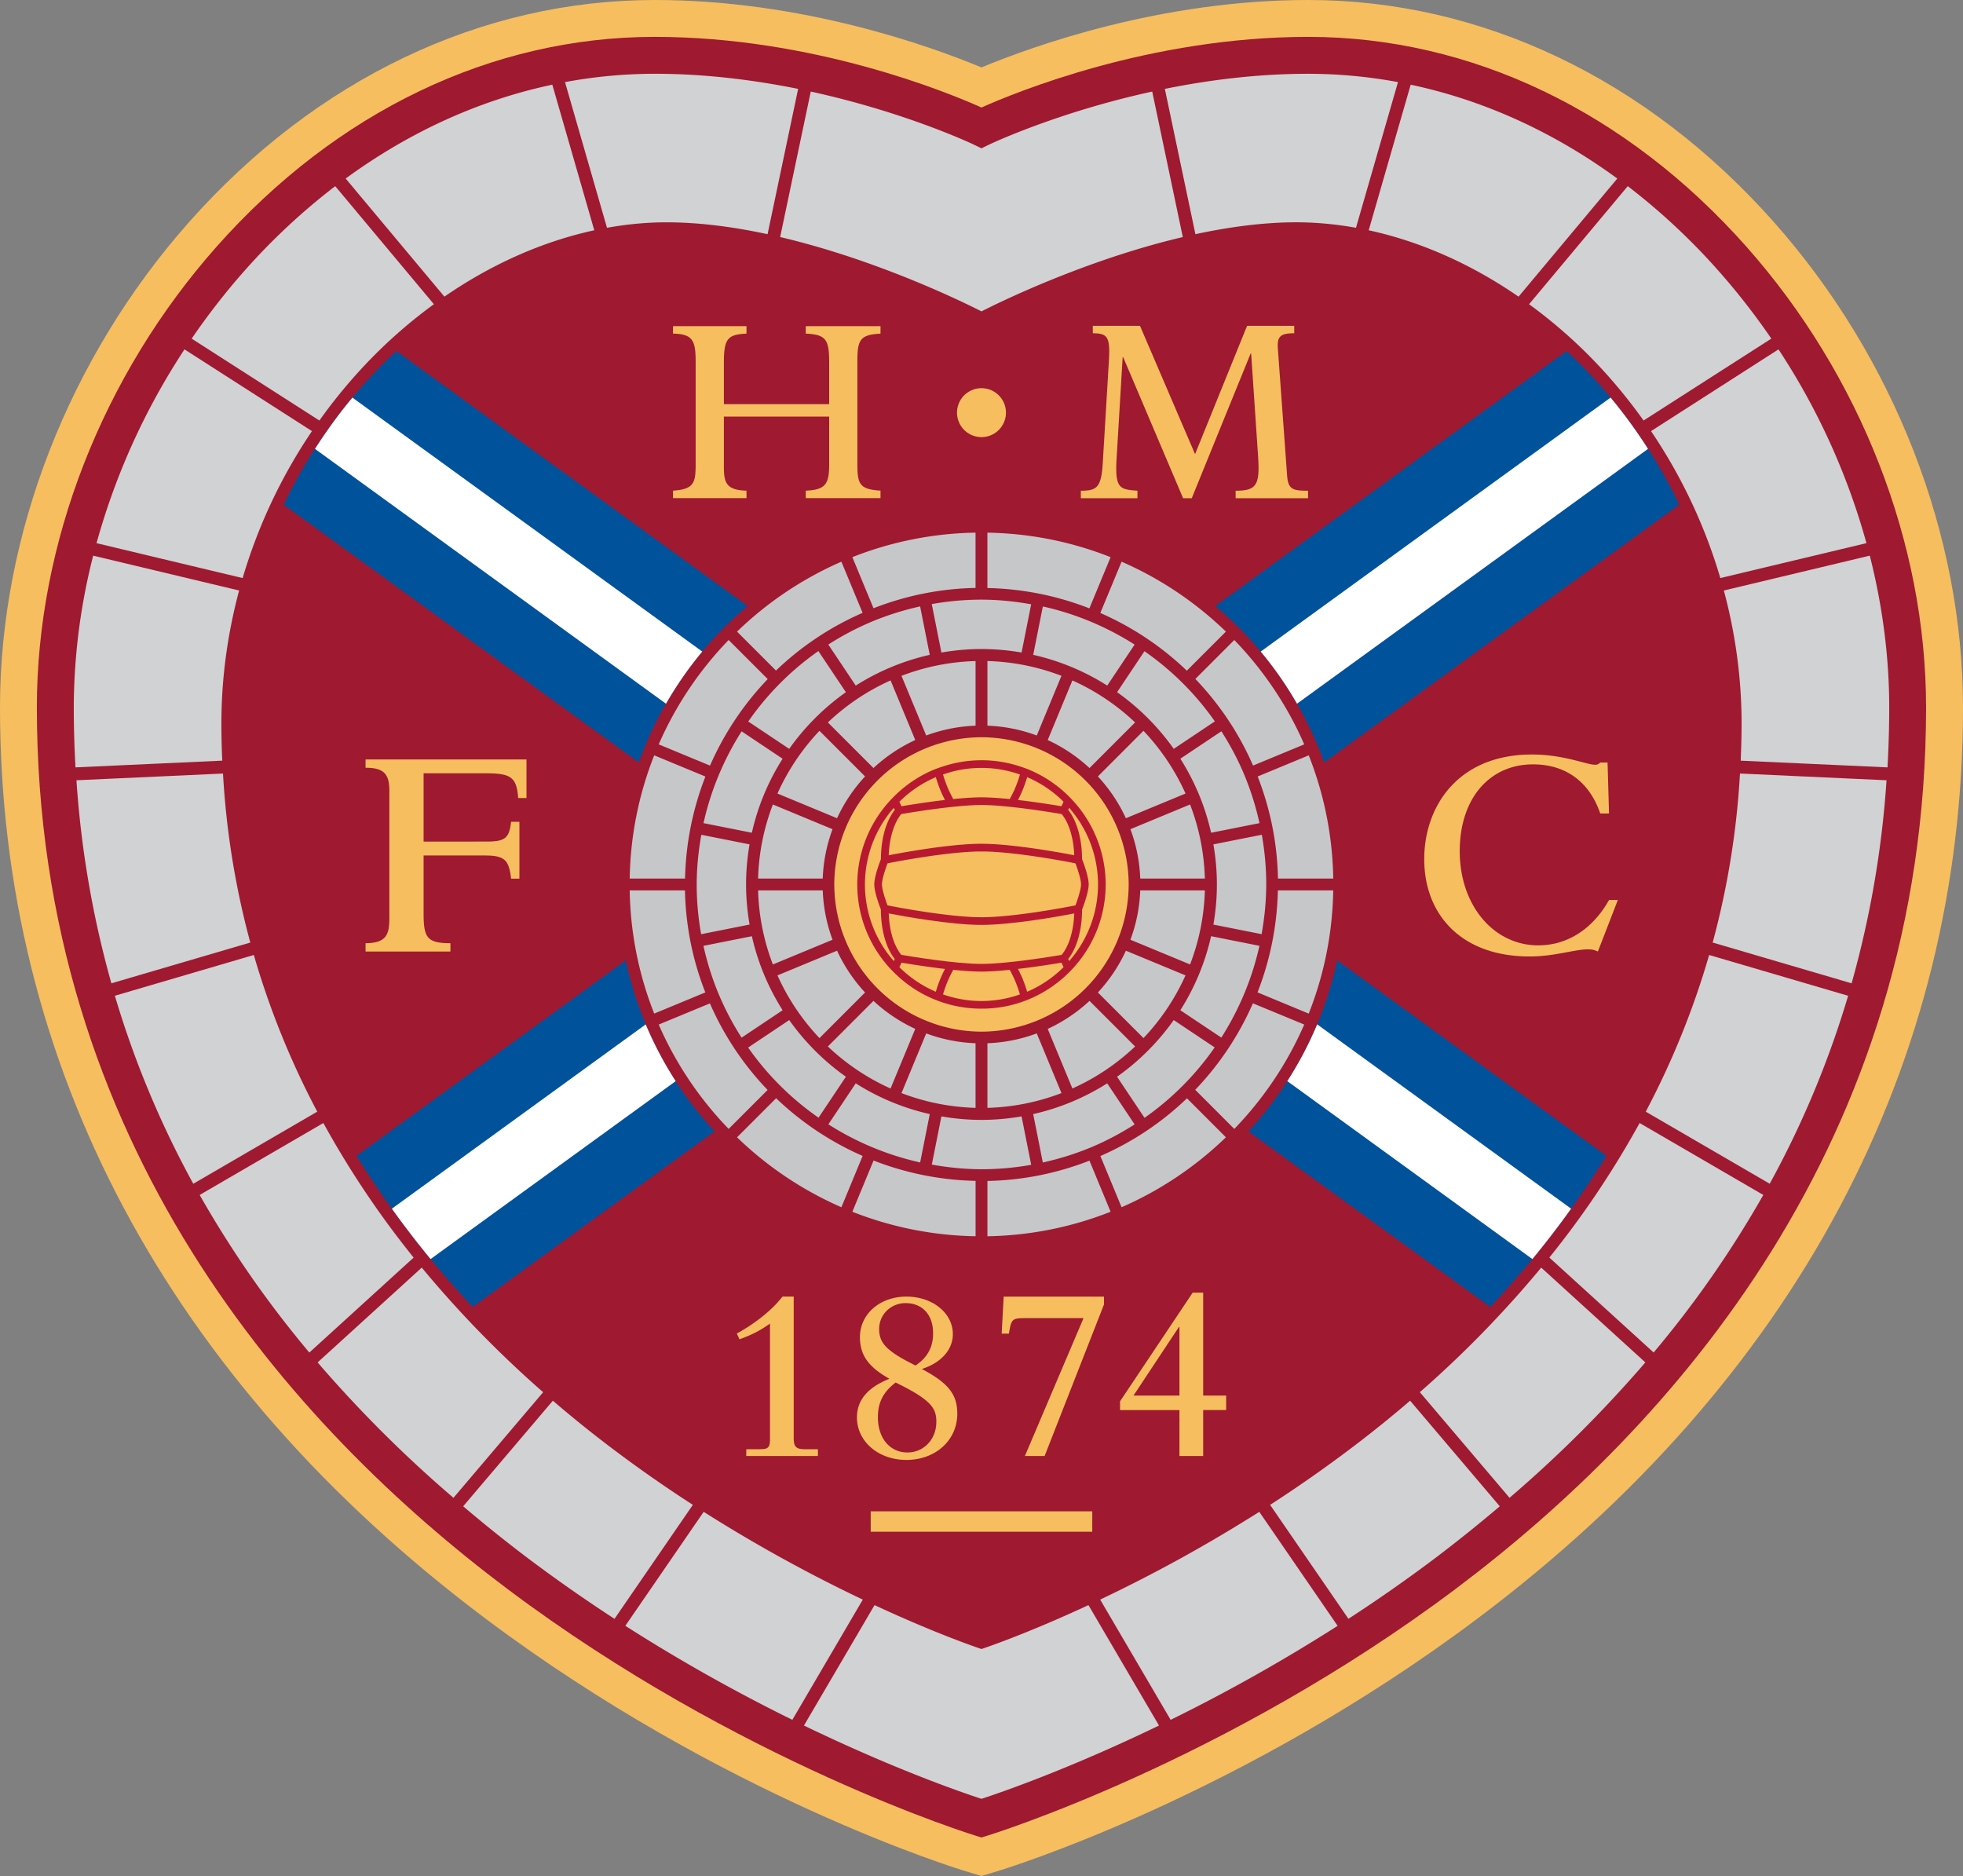
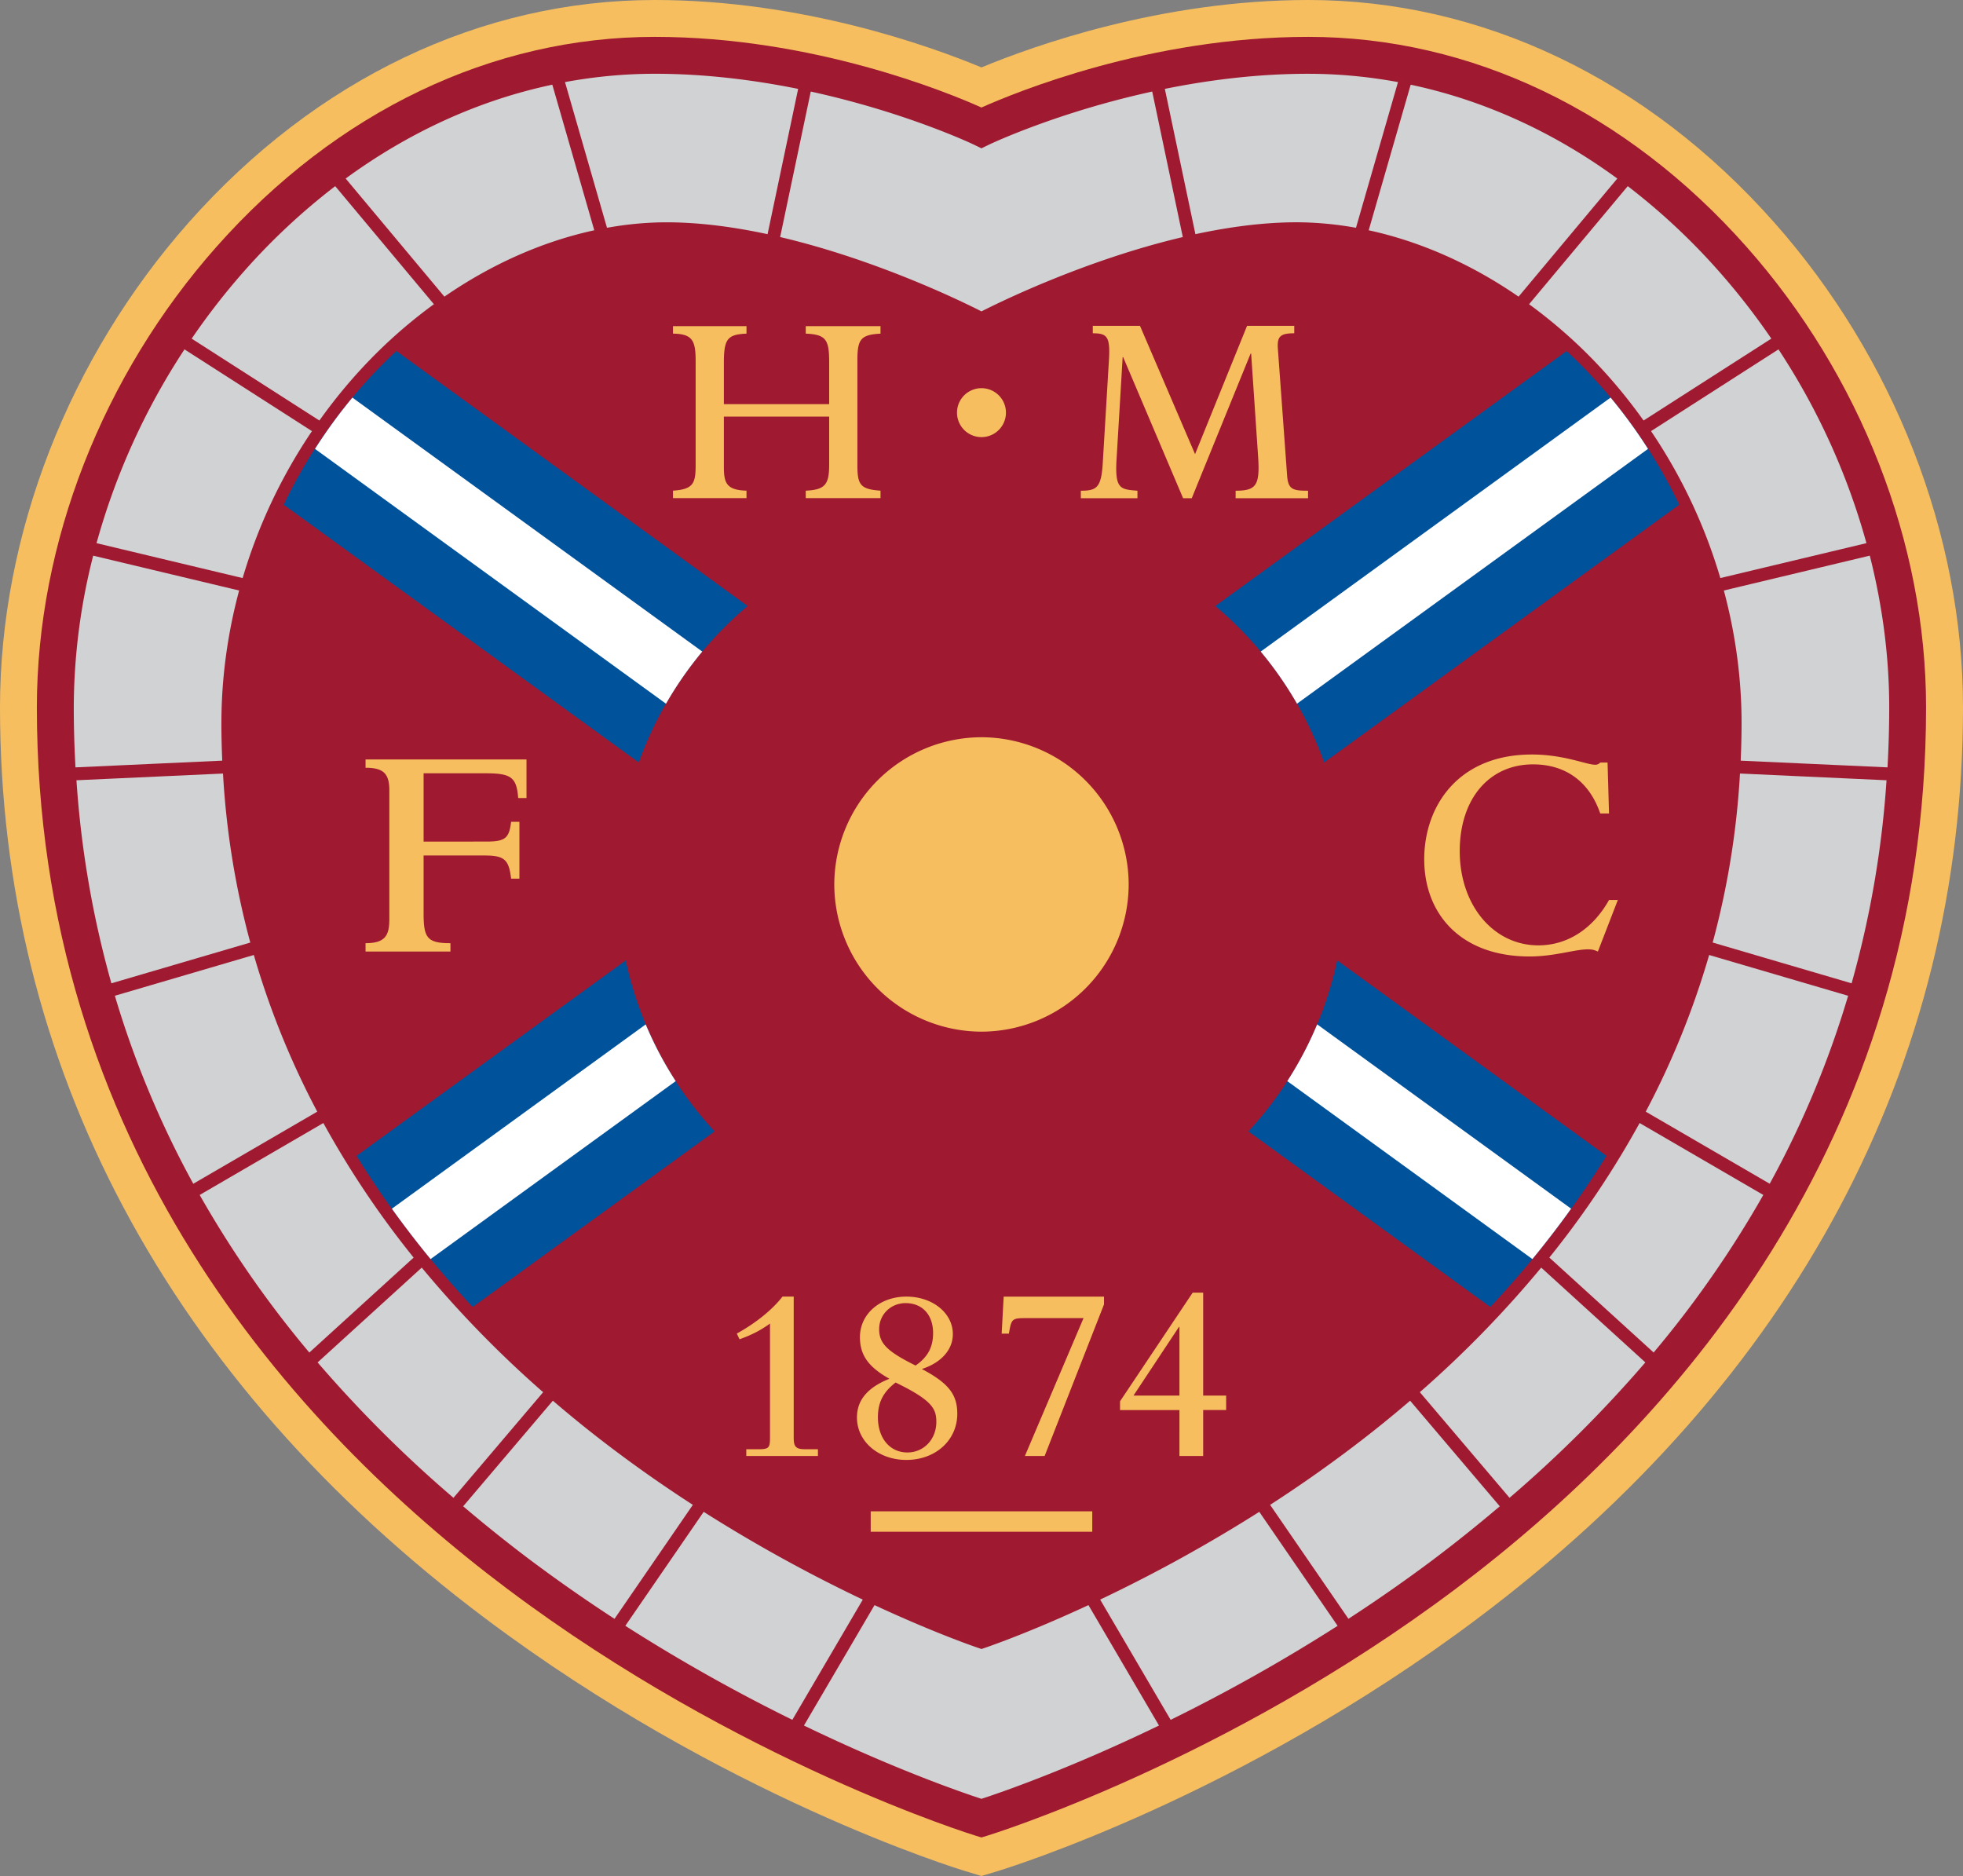
<svg xmlns="http://www.w3.org/2000/svg" version="1.0" width="73.252" height="70" viewBox="0 0 89.717 85.734">
  <rect x="0" y="0" width="89.717" height="85.734" fill="#808080" stroke="none" />
  <path d="M44.857 3.081C42.507 2.105 36.662 0 29.924 0c-7.921 0-15.48 3.606-21.286 10.153C3.15 16.346 0 24.428 0 32.327c0 16.34 7.668 30.736 22.175 41.632 10.815 8.124 21.499 11.417 21.95 11.553l.732.222.733-.222c.45-.136 11.135-3.429 21.95-11.553 14.507-10.896 22.177-25.291 22.177-41.632 0-7.9-3.15-15.981-8.64-22.174C75.273 3.606 67.714 0 59.794 0c-6.738 0-12.585 2.105-14.936 3.081z" fill="#f6be5f" stroke-width=".226" />
  <path d="M44.857 4.914c-1.538-.69-7.695-3.229-14.933-3.229-7.432 0-14.543 3.405-20.024 9.587-5.22 5.888-8.215 13.562-8.215 21.055 0 19.948 11.693 32.918 21.502 40.285 10.579 7.946 21.318 11.254 21.426 11.286l.244.074.244-.074c.108-.032 10.848-3.34 21.428-11.286 9.808-7.367 21.5-20.337 21.5-40.285 0-7.493-2.992-15.167-8.213-21.055-5.48-6.182-12.592-9.587-20.023-9.587-7.24 0-13.397 2.54-14.936 3.229z" fill="#9f1931" stroke-width=".226" />
  <path d="M19.36 39.096h2.785c.903 0 1.115.183 1.214 1.058h.38v-2.596h-.38c-.086.762-.283.902-1.144.902H19.36v-3.12h2.855c1.144 0 1.398.186 1.468 1.13h.38v-1.763h-7.356v.38c.805 0 1.087.254 1.087 1.03v5.886c0 .747-.184 1.1-1.087 1.1v.382h3.88v-.381c-1.057 0-1.227-.24-1.227-1.356v-2.652M73.942 41.128h-.402c-.751 1.34-1.918 2.075-3.232 2.075-2.05 0-3.592-1.835-3.592-4.305 0-2.385 1.34-3.966 3.352-3.966 1.487 0 2.572.791 3.07 2.244h.401l-.067-2.328h-.335a.297.297 0 01-.241.1c-.389 0-1.42-.467-2.881-.467-3.394 0-4.922 2.385-4.922 4.785 0 2.525 1.69 4.445 4.813 4.445 1.14 0 2.064-.326 2.668-.326.2 0 .296.03.456.1l.912-2.357M43.739 18.858a1.118 1.118 0 112.237 0 1.118 1.118 0 01-2.237 0M49.398 22.768h2.588v-.342c-.77-.063-1.037-.063-.956-1.419l.28-4.686h.023l2.739 6.447h.396l2.691-6.612h.023l.316 4.674c.093 1.343-.07 1.596-1.025 1.596v.342h3.31v-.342c-.69 0-.91-.05-.957-.696l-.42-5.764c-.046-.583.093-.735.746-.735v-.341h-2.156l-2.377 5.865-2.517-5.865h-2.157v.341c.677 0 .805.165.734 1.292l-.28 4.662c-.068 1.101-.279 1.241-1.001 1.241v.342M33.084 19.038h4.812v2.185c0 .898-.163 1.162-1.07 1.2v.342h3.417v-.342c-.93-.062-1.057-.277-1.057-1.175v-4.764c0-.972.14-1.186 1.057-1.237v-.342h-3.417v.342c.953.038 1.07.303 1.07 1.327v1.895h-4.812v-1.883c0-1.099.163-1.301 1.034-1.339v-.342h-3.36v.342c.907.012 1.036.328 1.036 1.276v4.712c0 .847-.094 1.126-1.036 1.188v.342h3.36v-.342c-.929-.025-1.034-.366-1.034-1.1v-2.285M46.842 66.539h.902l2.714-6.928v-.354h-4.586l-.092 1.69h.33c.114-.65.126-.709.742-.709h2.67l-2.68 6.3M51.806 63.777l2.078-3.138h.021v3.138h-2.1m2.1 2.762h1.085v-2.1h1.05v-.662h-1.05v-4.703h-.48l-3.32 4.966v.4h2.715zM34.108 66.538h3.275v-.308h-.571c-.433 0-.536-.104-.536-.526v-6.45h-.513c-.468.606-1.221 1.21-2.088 1.69l.125.262c.582-.215.924-.388 1.392-.718v5.216c0 .467-.057.526-.537.526h-.547v.308M40.124 64.768c0-.673.24-1.153.81-1.586 1.69.82 1.86 1.208 1.86 1.803 0 .788-.57 1.393-1.323 1.393-.798 0-1.347-.65-1.347-1.61m.057-4.03c0-.66.526-1.185 1.21-1.185.765 0 1.255.536 1.255 1.37 0 .638-.24 1.094-.8 1.482-1.311-.65-1.665-1.015-1.665-1.666zm-.878.366c0 .82.375 1.36 1.347 1.906-1.005.4-1.484.983-1.484 1.769 0 1.097.981 1.94 2.259 1.94 1.335 0 2.327-.902 2.327-2.11 0-.892-.41-1.404-1.62-2.045.879-.284 1.417-.877 1.417-1.596 0-.96-.926-1.713-2.124-1.713-1.21 0-2.122.8-2.122 1.849zM39.795 69.067h10.126V70H39.795z" fill="#f6be5f" stroke-width=".226" />
  <path d="M54.635 10.702c1.507-.323 3.059-.537 4.557-.543.921-.003 1.852.084 2.782.25l1.92-6.657a22.572 22.572 0 00-4.101-.38c-2.334-.001-4.565.288-6.555.69zM69.885 13.903a22.845 22.845 0 012.653 2.263c.95.945 1.808 1.97 2.58 3.052l5.839-3.743a31.342 31.342 0 00-2.403-3.085 29.549 29.549 0 00-4.159-3.883zM53.503 78.597a78.81 78.81 0 007.632-4.296l-3.58-5.21a68.718 68.718 0 01-7.273 4.011zM36.213 78.597l3.22-5.494a68.738 68.738 0 01-7.272-4.012L28.58 74.3a78.728 78.728 0 007.633 4.296zM35.656 10.833c4.491 1.055 8.46 3.019 9.201 3.397.742-.378 4.712-2.341 9.202-3.396l-1.398-6.65c-4.35.95-7.393 2.395-7.438 2.416l-.366.178-.368-.178c-.044-.021-3.086-1.466-7.434-2.416zM79.524 35.35a37.622 37.622 0 01-1.248 7.724l6.35 1.864a45.321 45.321 0 001.596-9.28zM81.285 15.966l-5.826 3.736a24.188 24.188 0 013.167 6.716l6.678-1.596a31.208 31.208 0 00-4.02-8.856zM75.578 61.81a48.031 48.031 0 005.012-7.201l-5.653-3.287a42.142 42.142 0 01-4.126 6.149zM73.917 8.159c-2.913-2.13-6.11-3.583-9.443-4.288l-1.919 6.653c2.354.51 4.69 1.543 6.85 3.033zM78.115 43.643a37.774 37.774 0 01-2.898 7.16l5.666 3.294a43.697 43.697 0 003.584-8.59zM27.742 10.41c.93-.167 1.86-.254 2.782-.25 1.499.005 3.05.219 4.557.542l1.397-6.64c-1.99-.401-4.22-.691-6.554-.691a22.58 22.58 0 00-4.101.381zM85.457 25.393l-6.67 1.593c.529 1.974.81 4.014.81 6.067 0 .577-.016 1.146-.04 1.71l6.71.306c.05-.906.078-1.82.078-2.742 0-2.314-.308-4.647-.888-6.934zM10.119 33.053c0-2.053.281-4.093.81-6.067l-6.67-1.593a28.24 28.24 0 00-.887 6.934c0 .922.028 1.836.078 2.742l6.708-.307a39.7 39.7 0 01-.04-1.709zM24.824 63.624a49.643 49.643 0 01-5.548-5.694l-4.76 4.333a57.723 57.723 0 006.209 6.188zM31.666 68.772a61.105 61.105 0 01-4.21-2.976 54.911 54.911 0 01-2.188-1.784l-4.099 4.826a67.066 67.066 0 002.989 2.396 71.13 71.13 0 003.928 2.747zM49.747 73.354c-2.87 1.333-4.763 1.963-4.803 1.977l-.087.029-.087-.03c-.04-.013-1.932-.643-4.8-1.976l-3.226 5.503c4.163 2.013 7.276 3.077 8.113 3.35.836-.273 3.95-1.337 8.114-3.35zM70.44 57.93a49.558 49.558 0 01-5.548 5.693l4.1 4.827a57.671 57.671 0 006.207-6.188zM64.448 64.012a54.752 54.752 0 01-2.189 1.784 61.159 61.159 0 01-4.21 2.976l3.58 5.208a70.835 70.835 0 003.928-2.746 68.128 68.128 0 002.989-2.396zM14.5 50.803a37.738 37.738 0 01-2.899-7.16L5.25 45.506a43.69 43.69 0 003.584 8.592zM14.598 19.218a23.825 23.825 0 012.58-3.052 22.87 22.87 0 012.653-2.264l-4.51-5.395a29.549 29.549 0 00-4.16 3.883 31.305 31.305 0 00-2.401 3.086zM8.432 15.966a31.223 31.223 0 00-4.02 8.857l6.678 1.595a24.19 24.19 0 013.168-6.716zM11.44 43.075a37.619 37.619 0 01-1.248-7.724l-6.698.307a45.354 45.354 0 001.597 9.28zM18.905 57.472a42.146 42.146 0 01-4.126-6.15L9.126 54.61a48.085 48.085 0 005.012 7.202zM25.243 3.87c-3.334.705-6.53 2.158-9.445 4.289l4.513 5.398c2.16-1.49 4.496-2.524 6.85-3.033z" fill="#d0d2d3" stroke-width=".226" />
  <path d="M57.057 51.705l11.057 8.025c1.894-2.029 3.715-4.326 5.306-6.908L61.116 43.89a16.597 16.597 0 01-4.059 7.814zM16.296 52.822c1.592 2.582 3.412 4.88 5.307 6.908l11.058-8.026a16.594 16.594 0 01-4.061-7.812zM60.52 34.845l16.229-11.78a23.49 23.49 0 00-4.604-6.503c-.18-.179-.362-.35-.544-.52L55.544 27.696a16.686 16.686 0 014.976 7.149zM34.172 27.696L18.117 16.042c-.183.17-.366.342-.545.52a23.49 23.49 0 00-4.604 6.504l16.228 11.779a16.69 16.69 0 014.976-7.15z" fill="#00529b" stroke-width=".226" />
  <path d="M58.835 49.408l11.202 8.132a44.065 44.065 0 001.77-2.303L60.2 46.813c-.38.909-.838 1.777-1.366 2.595zM17.91 55.238a43.534 43.534 0 001.769 2.302l11.203-8.132a16.567 16.567 0 01-1.37-2.593zM75.321 20.514a23.316 23.316 0 00-1.71-2.345L57.619 29.777c.62.741 1.174 1.54 1.659 2.382zM16.106 18.17c-.62.746-1.19 1.531-1.71 2.344L30.439 32.16a16.704 16.704 0 011.658-2.383z" fill="#fff" stroke-width=".226" />
-   <path d="M58.408 40.149a13.469 13.469 0 00-.928-4.663l2.335-.967a15.992 15.992 0 011.12 5.63h-2.527zM55.819 47.418l-1.873-1.25a10.688 10.688 0 001.406-3.384l2.21.44a13.122 13.122 0 01-1.743 4.194zM52.31 51.086l-1.256-1.879a10.838 10.838 0 002.59-2.59l1.871 1.25a12.935 12.935 0 01-3.206 3.219zM49.838 52.444c-.717.297-1.445.52-2.177.682l-.44-2.212a10.692 10.692 0 003.383-1.405l1.253 1.876c-.632.403-1.303.762-2.019 1.06zM44.875 53.434c-.771 0-1.536-.077-2.287-.212l.438-2.203c.596.103 1.207.16 1.831.16.625 0 1.237-.057 1.832-.16l.441 2.213c-.752.134-1.506.202-2.255.202zM37.86 51.382l1.251-1.873a10.7 10.7 0 003.383 1.405l-.439 2.21a13.12 13.12 0 01-4.195-1.742zM34.193 47.873l1.878-1.256a10.852 10.852 0 002.59 2.59l-1.25 1.871a12.929 12.929 0 01-3.218-3.205zM32.584 45.505l.25-.104a13.018 13.018 0 01-.683-2.176l2.213-.44a10.693 10.693 0 001.405 3.382l-1.875 1.254a13.009 13.009 0 01-1.06-2.02zM33.895 33.422l1.873 1.252a10.694 10.694 0 00-1.405 3.383l-2.21-.44a13.13 13.13 0 011.742-4.195zM37.404 29.754l1.256 1.88a10.849 10.849 0 00-2.59 2.589l-1.872-1.25a12.927 12.927 0 013.206-3.219zM39.877 28.396c.717-.297 1.445-.52 2.176-.683l.44 2.213a10.701 10.701 0 00-3.382 1.406l-1.254-1.876a12.99 12.99 0 012.02-1.06zM44.841 27.404c.772 0 1.536.078 2.288.212l-.439 2.204a10.798 10.798 0 00-1.833-.159c-.624 0-1.236.057-1.831.16l-.441-2.214a12.906 12.906 0 012.256-.203zM51.857 29.457l-1.252 1.874a10.7 10.7 0 00-3.383-1.405l.44-2.211c1.488.33 2.908.924 4.195 1.743zM55.523 32.967l-1.878 1.256a10.832 10.832 0 00-2.59-2.59l1.251-1.872a12.94 12.94 0 013.217 3.206zM57.564 37.617l-2.212.44a10.693 10.693 0 00-1.405-3.384l1.875-1.253c.404.632.763 1.303 1.06 2.02.296.716.52 1.444.682 2.177zM52.262 47.44l-2.084-2.083a7.273 7.273 0 001.28-1.91l2.724 1.128a10.263 10.263 0 01-1.92 2.866zM49.013 49.745l-1.128-2.724a7.305 7.305 0 001.91-1.28l2.084 2.083a10.255 10.255 0 01-2.866 1.92zM45.129 50.63v-2.954a7.225 7.225 0 002.255-.449l1.13 2.727a10.18 10.18 0 01-3.385.675zM41.202 49.954l1.13-2.727a7.223 7.223 0 002.254.449l.001 2.953c-1.19-.033-2.33-.269-3.385-.675zM37.837 47.824l2.084-2.084a7.286 7.286 0 001.91 1.28l-1.129 2.725a10.254 10.254 0 01-2.865-1.921zM35.533 44.576l2.724-1.129a7.29 7.29 0 001.28 1.91l-2.083 2.084a10.261 10.261 0 01-1.92-2.865zM37.454 33.4l2.083 2.083a7.285 7.285 0 00-1.28 1.91l-2.724-1.128a10.263 10.263 0 011.92-2.866zM40.703 31.095l1.128 2.724a7.284 7.284 0 00-1.91 1.28l-2.084-2.083a10.25 10.25 0 012.866-1.921zM44.587 30.21v2.954c-.791.03-1.548.185-2.255.448l-1.13-2.726a10.189 10.189 0 013.385-.675zM48.512 30.886l-1.128 2.726a7.216 7.216 0 00-2.255-.448V30.21a10.19 10.19 0 013.383.675zM51.879 33.015L49.795 35.1a7.287 7.287 0 00-1.91-1.28l1.128-2.724a10.261 10.261 0 012.866 1.92zM54.183 36.265l-2.725 1.128a7.292 7.292 0 00-1.28-1.91l2.083-2.085a10.262 10.262 0 011.922 2.867zM52.114 40.149a7.222 7.222 0 00-.449-2.255l2.726-1.129c.407 1.055.643 2.194.676 3.384zM35.324 36.765l2.726 1.13a7.217 7.217 0 00-.448 2.254h-2.954c.033-1.19.27-2.329.676-3.384zM37.603 40.69c.029.792.184 1.55.448 2.256l-2.727 1.13a10.18 10.18 0 01-.676-3.385zM54.391 44.075l-2.726-1.129a7.22 7.22 0 00.449-2.256h2.953a10.184 10.184 0 01-.676 3.385zM34.258 38.588c-.103.596-.16 1.208-.16 1.832h.001c0 .625.057 1.236.16 1.832l-2.214.441a12.877 12.877 0 01-.203-2.256c0-.772.077-1.536.212-2.287zM57.872 40.403c0 .772-.077 1.536-.212 2.288l-2.203-.438c.103-.596.16-1.208.16-1.833 0-.624-.057-1.236-.16-1.832l2.213-.44c.133.752.202 1.506.202 2.255zM57.27 34.986a13.488 13.488 0 00-2.638-3.958l1.78-1.78a16.144 16.144 0 013.197 4.77zM54.243 30.65a13.587 13.587 0 00-3.954-2.637l.972-2.344c1.779.775 3.39 1.864 4.768 3.195zM49.79 27.802a13.59 13.59 0 00-4.662-.929v-2.53c1.985.032 3.882.426 5.631 1.12zM44.586 26.869c-1.557.029-3.133.33-4.663.928l-.967-2.335a15.993 15.993 0 015.63-1.12zM39.424 28.008a13.484 13.484 0 00-3.958 2.637l-1.78-1.78a16.139 16.139 0 014.769-3.196zM35.088 31.034a13.586 13.586 0 00-2.637 3.954l-2.345-.97a16.142 16.142 0 013.196-4.77zM32.24 35.488a13.595 13.595 0 00-.93 4.661h-2.53a15.989 15.989 0 011.12-5.63zM31.306 40.691c.03 1.558.33 3.134.93 4.663l-2.336.967a15.986 15.986 0 01-1.12-5.63zM32.446 45.855a13.486 13.486 0 002.637 3.956l-1.78 1.78a16.135 16.135 0 01-3.197-4.768zM35.472 50.19a13.6 13.6 0 003.954 2.636l-.971 2.345a16.132 16.132 0 01-4.769-3.196zM39.926 53.036c1.477.578 3.055.895 4.662.93v2.53a15.993 15.993 0 01-5.632-1.119zM45.13 53.97c1.558-.03 3.134-.33 4.663-.928l.966 2.335a15.982 15.982 0 01-5.63 1.12zM50.292 52.831a13.502 13.502 0 003.957-2.637l1.78 1.78a16.137 16.137 0 01-4.768 3.197zM54.627 49.805c1.111-1.16 2-2.5 2.636-3.953l2.346.97a16.144 16.144 0 01-3.197 4.77zM57.474 45.352c.578-1.477.895-3.055.93-4.662h2.53a15.973 15.973 0 01-1.12 5.632z" fill="#c6c7c9" stroke-width=".226" />
  <path d="M44.857 47.147a6.745 6.745 0 01-6.727-6.727 6.745 6.745 0 016.727-6.728 6.744 6.744 0 016.728 6.728 6.744 6.744 0 01-6.728 6.727z" fill="#f6be5f" stroke-width=".226" />
-   <path d="M49.028 36.578a5.683 5.683 0 00-1.989-1.4c-.108-.046-.22-.084-.332-.122a5.621 5.621 0 00-1.836-.313l-.013.001h-.013c-.644 0-1.26.113-1.837.312-.111.038-.223.076-.332.121-.762.318-1.436.801-1.988 1.4v.001a5.654 5.654 0 00.26 7.95 5.633 5.633 0 003.897 1.568h.026c1.51 0 2.88-.599 3.897-1.567l.002-.003a5.657 5.657 0 00.257-7.948z" fill="#b81930" stroke-width=".226" />
  <path d="M46.945 35.516a5.33 5.33 0 011.665 1.125l-.097.205a41.124 41.124 0 00-1.988-.287c.136-.253.29-.605.42-1.043zM44.858 38.56c-1.405 0-3.554.393-4.24.525.05-1.247.5-1.8.576-1.882.31-.053 2.446-.414 3.664-.414s3.353.361 3.663.414c.076.083.527.635.576 1.882-.685-.132-2.835-.524-4.24-.524z" fill="#f6be5f" stroke-width=".226" />
  <path d="M49.152 39.454c.092.244.255.723.255.962 0 .236-.163.716-.255.96-.446.089-2.824.542-4.294.542-1.47 0-3.849-.454-4.294-.542-.092-.245-.256-.724-.256-.96 0-.239.164-.718.256-.962.446-.09 2.823-.542 4.294-.542 1.47 0 3.848.453 4.294.542zM44.845 35.094h.026c.612 0 1.197.109 1.745.3a5.2 5.2 0 01-.468 1.124c-.462-.047-.916-.08-1.29-.08s-.828.033-1.29.08a5.205 5.205 0 01-.467-1.124 5.263 5.263 0 011.744-.3zM42.771 35.516c.129.439.283.79.419 1.043-.859.1-1.675.234-1.987.287l-.098-.205a5.328 5.328 0 011.666-1.125z" fill="#f6be5f" stroke-width=".226" />
  <path d="M40.85 43.92a5.303 5.303 0 010-7l.045.094c-.188.234-.626.92-.634 2.25-.057.145-.303.794-.303 1.152 0 .355.244 1 .302 1.148.006 1.34.447 2.028.635 2.262zM41.105 44.199l.098-.205c.313.053 1.13.186 1.987.287-.136.254-.29.604-.419 1.042a5.327 5.327 0 01-1.666-1.124zM44.87 45.746h-.025c-.612 0-1.197-.11-1.745-.301.145-.502.327-.873.468-1.123.461.047.915.08 1.29.08.374 0 .828-.033 1.29-.08.14.25.322.622.467 1.123a5.266 5.266 0 01-1.744.301zM46.944 45.323a5.588 5.588 0 00-.418-1.043c.857-.1 1.673-.233 1.986-.286l.098.204a5.324 5.324 0 01-1.666 1.125z" fill="#f6be5f" stroke-width=".226" />
  <path d="M48.521 43.637c-.31.052-2.445.414-3.663.414s-3.353-.362-3.664-.414c-.076-.085-.529-.638-.576-1.893.684.132 2.835.524 4.24.524 1.404 0 3.555-.392 4.24-.524-.048 1.255-.5 1.808-.577 1.893z" fill="#f6be5f" stroke-width=".226" />
  <path d="M48.82 43.826c.189-.235.629-.923.635-2.262.059-.148.302-.793.302-1.149 0-.358-.245-1.006-.303-1.152-.008-1.33-.445-2.016-.634-2.25l.046-.094a5.308 5.308 0 010 7.001z" fill="#f6be5f" stroke-width=".226" />
</svg>